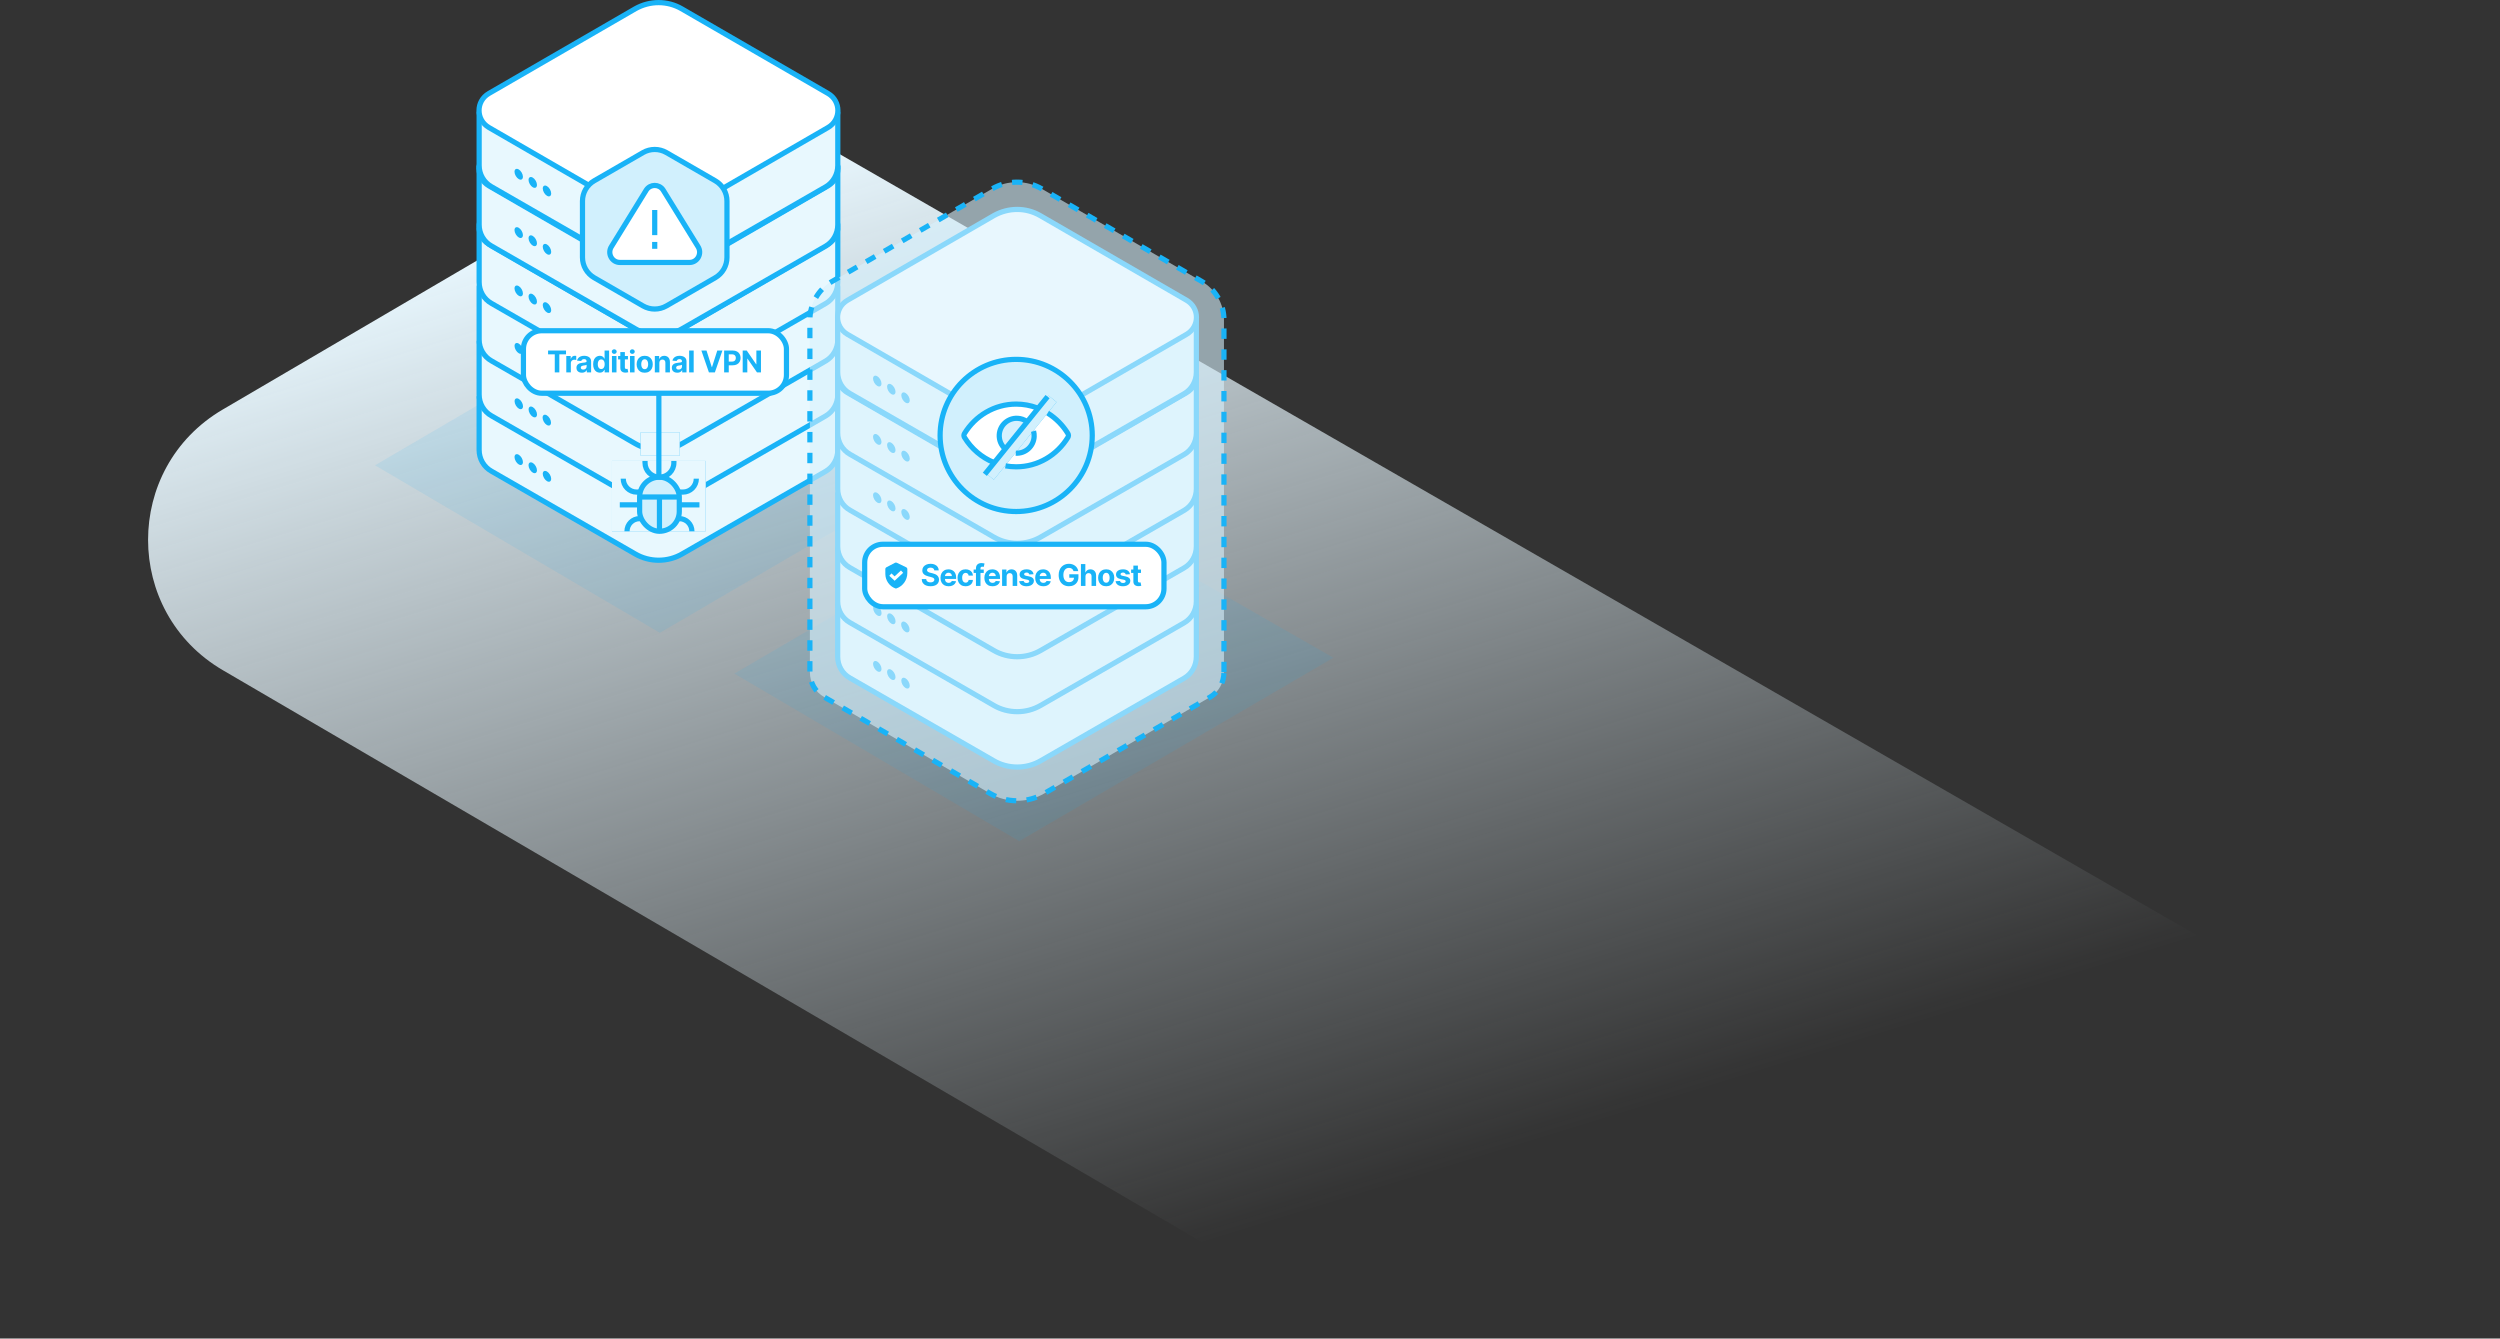
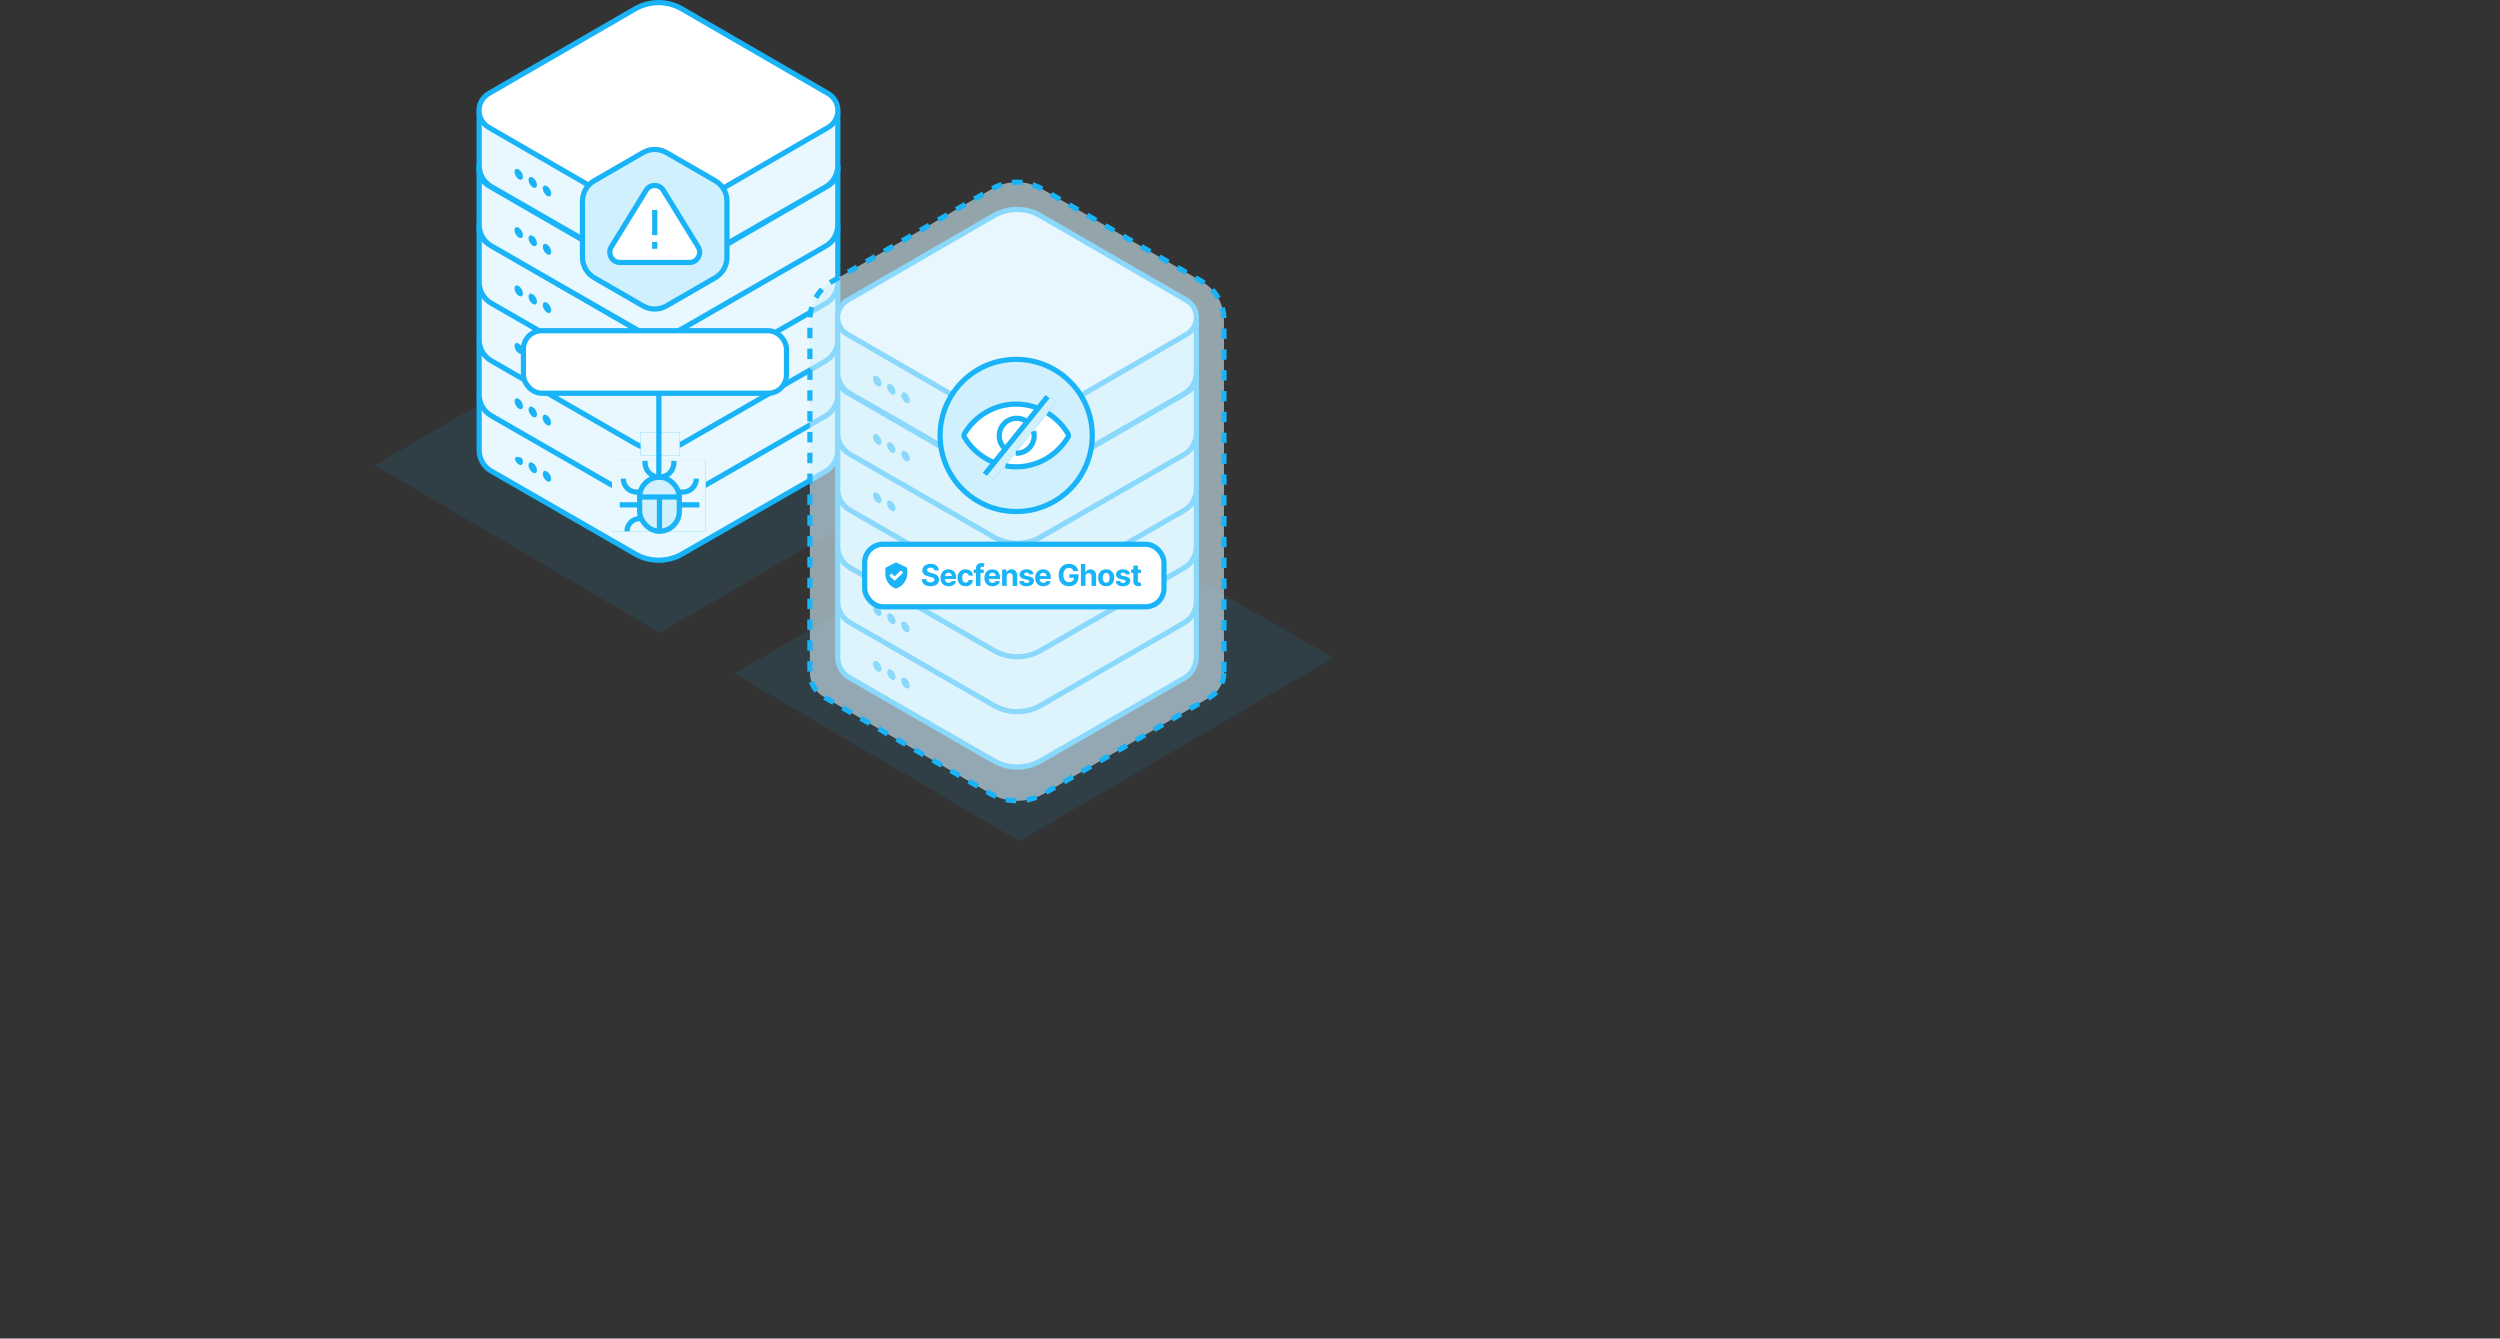
<svg xmlns="http://www.w3.org/2000/svg" width="960" height="514" viewBox="0 0 960 514" fill="none">
  <rect x="0" y="0" width="960" height="514" fill="#333333" stroke="none" />
-   <path d="M85.54 157.253C47.272 179.675 47.309 235.007 85.607 257.378L524.938 514L960 514V426.147L287.365 39L85.54 157.253Z" fill="url(#paint0_linear_4443_7976)" />
  <path opacity="0.1" d="M144 178.672L253.372 243L374 172.574L263.123 109L144 178.672Z" fill="#19B3F7" />
  <path opacity="0.1" d="M282 258.672L391.372 323L512 252.574L401.123 189L282 258.672Z" fill="#19B3F7" />
  <path d="M321.708 172.766V152.484H183.988V172.766C183.988 176.201 185.787 179.309 188.732 180.944L243.852 212.675C249.413 215.947 256.447 215.947 262.008 212.675L317.128 180.944C319.909 179.309 321.708 176.201 321.708 172.766Z" fill="#19B3F7" />
  <path d="M321.708 172.766V152.484H183.988V172.766C183.988 176.201 185.787 179.309 188.732 180.944L243.852 212.675C249.413 215.947 256.447 215.947 262.008 212.675L317.128 180.944C319.909 179.309 321.708 176.201 321.708 172.766Z" fill="white" fill-opacity="0.9" />
  <path d="M321.708 172.766V152.484H183.988V172.766C183.988 176.201 185.787 179.309 188.732 180.944L243.852 212.675C249.413 215.947 256.447 215.947 262.008 212.675L317.128 180.944C319.909 179.309 321.708 176.201 321.708 172.766Z" stroke="#19B3F7" stroke-width="2" stroke-miterlimit="10" stroke-linejoin="round" />
  <path d="M321.708 151.502V131.22H183.988V151.502C183.988 154.936 185.787 158.044 188.732 159.68L243.852 191.411C249.413 194.682 256.447 194.682 262.008 191.411L317.128 159.68C319.909 158.044 321.708 154.936 321.708 151.502Z" fill="#19B3F7" />
  <path d="M321.708 151.502V131.22H183.988V151.502C183.988 154.936 185.787 158.044 188.732 159.68L243.852 191.411C249.413 194.682 256.447 194.682 262.008 191.411L317.128 159.68C319.909 158.044 321.708 154.936 321.708 151.502Z" fill="white" fill-opacity="0.9" />
  <path d="M321.708 151.502V131.22H183.988V151.502C183.988 154.936 185.787 158.044 188.732 159.68L243.852 191.411C249.413 194.682 256.447 194.682 262.008 191.411L317.128 159.68C319.909 158.044 321.708 154.936 321.708 151.502Z" stroke="#19B3F7" stroke-width="2" stroke-miterlimit="10" stroke-linejoin="round" />
  <path d="M321.712 130.402V110.121H183.992V130.402C183.992 133.837 185.791 136.945 188.735 138.581L243.856 170.312C249.417 173.583 256.45 173.583 262.012 170.312L317.132 138.581C319.913 136.945 321.712 133.837 321.712 130.402Z" fill="#19B3F7" />
  <path d="M321.712 130.402V110.121H183.992V130.402C183.992 133.837 185.791 136.945 188.735 138.581L243.856 170.312C249.417 173.583 256.45 173.583 262.012 170.312L317.132 138.581C319.913 136.945 321.712 133.837 321.712 130.402Z" fill="white" fill-opacity="0.9" />
  <path d="M321.712 130.402V110.121H183.992V130.402C183.992 133.837 185.791 136.945 188.735 138.581L243.856 170.312C249.417 173.583 256.45 173.583 262.012 170.312L317.132 138.581C319.913 136.945 321.712 133.837 321.712 130.402Z" stroke="#19B3F7" stroke-width="2" stroke-miterlimit="10" stroke-linejoin="round" />
  <path d="M211.121 142.048C211.745 141.683 211.733 140.502 211.095 139.41C210.456 138.319 209.433 137.729 208.809 138.094C208.185 138.459 208.197 139.639 208.835 140.731C209.474 141.823 210.497 142.412 211.121 142.048Z" fill="#19B3F7" />
  <path d="M205.746 138.908C206.37 138.543 206.358 137.362 205.72 136.27C205.081 135.179 204.058 134.589 203.434 134.954C202.81 135.319 202.822 136.499 203.46 137.591C204.099 138.683 205.122 139.272 205.746 138.908Z" fill="#19B3F7" />
  <path d="M200.355 135.767C200.979 135.403 200.967 134.222 200.329 133.13C199.691 132.038 198.668 131.449 198.044 131.814C197.42 132.178 197.431 133.359 198.07 134.451C198.708 135.543 199.731 136.132 200.355 135.767Z" fill="#19B3F7" />
  <path d="M321.712 108.321V88.039H183.992V108.321C183.992 111.756 185.791 114.863 188.735 116.499L243.856 148.23C249.417 151.501 256.45 151.501 262.012 148.23L317.132 116.499C319.913 114.863 321.712 111.756 321.712 108.321Z" fill="#19B3F7" />
  <path d="M321.712 108.321V88.039H183.992V108.321C183.992 111.756 185.791 114.863 188.735 116.499L243.856 148.23C249.417 151.501 256.45 151.501 262.012 148.23L317.132 116.499C319.913 114.863 321.712 111.756 321.712 108.321Z" fill="white" fill-opacity="0.9" />
  <path d="M321.712 108.321V88.039H183.992V108.321C183.992 111.756 185.791 114.863 188.735 116.499L243.856 148.23C249.417 151.501 256.45 151.501 262.012 148.23L317.132 116.499C319.913 114.863 321.712 111.756 321.712 108.321Z" stroke="#19B3F7" stroke-width="2" stroke-miterlimit="10" stroke-linejoin="round" />
  <path d="M211.195 120.11C211.819 119.745 211.807 118.564 211.169 117.472C210.531 116.381 209.507 115.791 208.884 116.156C208.26 116.521 208.271 117.701 208.91 118.793C209.548 119.885 210.571 120.474 211.195 120.11Z" fill="#19B3F7" />
  <path d="M205.734 116.829C206.358 116.464 206.346 115.284 205.708 114.192C205.07 113.1 204.046 112.511 203.423 112.875C202.799 113.24 202.81 114.421 203.449 115.512C204.087 116.604 205.11 117.194 205.734 116.829Z" fill="#19B3F7" />
  <path d="M200.343 113.688C200.967 113.324 200.956 112.143 200.317 111.051C199.679 109.959 198.656 109.37 198.032 109.735C197.408 110.099 197.42 111.28 198.058 112.372C198.696 113.464 199.719 114.053 200.343 113.688Z" fill="#19B3F7" />
  <path d="M211.129 163.31C211.752 162.945 211.741 161.764 211.103 160.673C210.464 159.581 209.441 158.991 208.817 159.356C208.193 159.721 208.205 160.902 208.843 161.993C209.481 163.085 210.505 163.675 211.129 163.31Z" fill="#19B3F7" />
  <path d="M205.75 160.167C206.373 159.803 206.362 158.622 205.724 157.53C205.085 156.438 204.062 155.849 203.438 156.214C202.814 156.578 202.826 157.759 203.464 158.851C204.103 159.943 205.126 160.532 205.75 160.167Z" fill="#19B3F7" />
  <path d="M200.375 157.025C200.998 156.66 200.987 155.479 200.349 154.388C199.71 153.296 198.687 152.706 198.063 153.071C197.439 153.436 197.451 154.617 198.089 155.708C198.728 156.8 199.751 157.389 200.375 157.025Z" fill="#19B3F7" />
  <path d="M211.191 184.883C211.815 184.518 211.803 183.338 211.165 182.246C210.527 181.154 209.503 180.565 208.88 180.929C208.256 181.294 208.267 182.475 208.906 183.567C209.544 184.658 210.567 185.248 211.191 184.883Z" fill="#19B3F7" />
  <path d="M205.73 181.599C206.354 181.235 206.342 180.054 205.704 178.962C205.066 177.87 204.043 177.281 203.419 177.646C202.795 178.01 202.806 179.191 203.445 180.283C204.083 181.375 205.106 181.964 205.73 181.599Z" fill="#19B3F7" />
-   <path d="M200.351 178.457C200.975 178.092 200.963 176.911 200.325 175.82C199.687 174.728 198.664 174.138 198.04 174.503C197.416 174.868 197.428 176.049 198.066 177.14C198.704 178.232 199.727 178.822 200.351 178.457Z" fill="#19B3F7" />
+   <path d="M200.351 178.457C200.975 178.092 200.963 176.911 200.325 175.82C197.416 174.868 197.428 176.049 198.066 177.14C198.704 178.232 199.727 178.822 200.351 178.457Z" fill="#19B3F7" />
  <path d="M317.948 80.679L261.682 48.13C256.285 45.022 249.579 45.022 244.018 48.13L187.752 80.679C182.682 83.623 182.682 90.82 187.752 93.764L244.018 126.313C249.415 129.421 256.121 129.421 261.682 126.313L317.948 93.764C323.018 90.82 323.018 83.623 317.948 80.679Z" fill="white" stroke="#19B3F7" stroke-width="2" stroke-miterlimit="10" stroke-linejoin="round" />
  <path d="M321.712 86.282V64H183.992V86.282C183.992 89.717 185.791 92.824 188.735 94.46L243.856 126.191C249.417 129.462 256.45 129.462 262.012 126.191L317.132 94.46C319.913 92.824 321.712 89.717 321.712 86.282Z" fill="#19B3F7" />
  <path d="M321.712 86.282V64H183.992V86.282C183.992 89.717 185.791 92.824 188.735 94.46L243.856 126.191C249.417 129.462 256.45 129.462 262.012 126.191L317.132 94.46C319.913 92.824 321.712 89.717 321.712 86.282Z" fill="white" fill-opacity="0.9" />
  <path d="M321.712 86.282V64H183.992V86.282C183.992 89.717 185.791 92.824 188.735 94.46L243.856 126.191C249.417 129.462 256.45 129.462 262.012 126.191L317.132 94.46C319.913 92.824 321.712 89.717 321.712 86.282Z" stroke="#19B3F7" stroke-width="2" stroke-miterlimit="10" stroke-linejoin="round" />
  <path d="M211.195 97.71C211.819 97.346 211.807 96.165 211.169 95.073C210.531 93.981 209.507 93.392 208.884 93.757C208.26 94.121 208.271 95.302 208.91 96.394C209.548 97.486 210.571 98.075 211.195 97.71Z" fill="#19B3F7" />
  <path d="M205.734 94.429C206.358 94.064 206.346 92.884 205.708 91.792C205.07 90.7 204.046 90.111 203.423 90.475C202.799 90.84 202.81 92.021 203.449 93.113C204.087 94.204 205.11 94.794 205.734 94.429Z" fill="#19B3F7" />
  <path d="M200.343 91.289C200.967 90.924 200.956 89.743 200.317 88.652C199.679 87.56 198.656 86.971 198.032 87.335C197.408 87.7 197.42 88.881 198.058 89.972C198.696 91.064 199.719 91.654 200.343 91.289Z" fill="#19B3F7" />
  <path d="M317.948 58.28L261.682 25.731C256.285 22.623 249.579 22.623 244.018 25.731L187.752 58.28C182.682 61.224 182.682 68.421 187.752 71.365L244.018 103.914C249.415 107.021 256.121 107.021 261.682 103.914L317.948 71.365C323.018 68.421 323.018 61.224 317.948 58.28Z" fill="white" stroke="#19B3F7" stroke-width="2" stroke-miterlimit="10" stroke-linejoin="round" />
  <path d="M321.712 63.522V43.24H183.992V63.522C183.992 66.956 185.791 70.064 188.735 71.7L243.856 103.431C249.417 106.702 256.45 106.702 262.012 103.431L317.132 71.7C319.913 70.064 321.712 66.956 321.712 63.522Z" fill="#19B3F7" />
  <path d="M321.712 63.522V43.24H183.992V63.522C183.992 66.956 185.791 70.064 188.735 71.7L243.856 103.431C249.417 106.702 256.45 106.702 262.012 103.431L317.132 71.7C319.913 70.064 321.712 66.956 321.712 63.522Z" fill="white" fill-opacity="0.9" />
  <path d="M321.712 63.522V43.24H183.992V63.522C183.992 66.956 185.791 70.064 188.735 71.7L243.856 103.431C249.417 106.702 256.45 106.702 262.012 103.431L317.132 71.7C319.913 70.064 321.712 66.956 321.712 63.522Z" stroke="#19B3F7" stroke-width="2" stroke-miterlimit="10" stroke-linejoin="round" />
  <path d="M211.195 75.31C211.819 74.946 211.807 73.765 211.169 72.673C210.531 71.581 209.507 70.992 208.884 71.357C208.26 71.721 208.271 72.902 208.91 73.994C209.548 75.086 210.571 75.675 211.195 75.31Z" fill="#19B3F7" />
  <path d="M205.734 72.03C206.358 71.665 206.346 70.484 205.708 69.392C205.07 68.301 204.046 67.711 203.423 68.076C202.799 68.441 202.81 69.621 203.449 70.713C204.087 71.805 205.11 72.394 205.734 72.03Z" fill="#19B3F7" />
  <path d="M200.343 68.889C200.967 68.524 200.956 67.344 200.317 66.252C199.679 65.16 198.656 64.571 198.032 64.935C197.408 65.3 197.42 66.481 198.058 67.573C198.696 68.664 199.719 69.254 200.343 68.889Z" fill="#19B3F7" />
  <path d="M317.948 35.88L261.682 3.331C256.285 0.223 249.579 0.223 244.018 3.331L187.752 35.88C182.682 38.824 182.682 46.021 187.752 48.965L244.018 81.514C249.415 84.621 256.121 84.621 261.682 81.514L317.948 48.965C323.018 46.021 323.018 38.824 317.948 35.88Z" fill="white" stroke="#19B3F7" stroke-width="2" stroke-miterlimit="10" stroke-linejoin="round" />
  <rect width="36" height="27" transform="translate(235 177)" fill="#19B3F7" />
  <rect width="36" height="27" transform="translate(235 177)" fill="white" fill-opacity="0.9" />
  <rect x="245.617" y="183.231" width="15.231" height="20.769" rx="7.615" fill="#19B3F7" />
  <rect x="245.617" y="183.231" width="15.231" height="20.769" rx="7.615" fill="white" fill-opacity="0.8" />
  <rect x="245.617" y="183.231" width="15.231" height="20.769" rx="7.615" stroke="#19B3F7" stroke-width="2" />
  <path d="M245.617 190.846H260.848" stroke="#19B3F7" stroke-width="2" />
  <path d="M238 193.862L245.785 193.862" stroke="#19B3F7" stroke-width="2" />
  <path d="M260.805 193.862L268.59 193.862" stroke="#19B3F7" stroke-width="2" />
  <path d="M246.333 188.96L244.481 188.96C241.637 188.96 239.332 186.655 239.332 183.811V183.811" stroke="#19B3F7" stroke-width="2" />
  <path d="M246.308 199.154L245.616 199.154C242.939 199.154 240.77 201.324 240.77 204V204" stroke="#19B3F7" stroke-width="2" />
  <path d="M260.386 188.96L262.238 188.96C265.082 188.96 267.387 186.655 267.387 183.811V183.811" stroke="#19B3F7" stroke-width="2" />
-   <path d="M260.153 199.154L260.845 199.154C263.522 199.154 265.691 201.324 265.691 204V204" stroke="#19B3F7" stroke-width="2" />
  <path d="M246 166H261V175H246V166Z" fill="#19B3F7" />
  <path d="M246 166H261V175H246V166Z" fill="white" fill-opacity="0.9" />
  <path d="M253.23 190.846L253.23 204" stroke="#19B3F7" stroke-width="2" />
  <path d="M253 151L253 183" stroke="#19B3F7" stroke-width="2" />
  <path d="M247.691 177V177.692C247.691 180.751 250.171 183.231 253.23 183.231V183.231C256.289 183.231 258.768 180.751 258.768 177.692V177" stroke="#19B3F7" stroke-width="2" />
  <path d="M246.912 58.598C249.697 56.99 253.127 56.99 255.912 58.598L274.652 69.418C277.437 71.025 279.152 73.996 279.152 77.212V98.851C279.152 102.066 277.437 105.038 274.652 106.645L255.912 117.465C253.127 119.073 249.697 119.073 246.912 117.465L228.172 106.645C225.387 105.038 223.672 102.066 223.672 98.851V77.212C223.672 73.996 225.387 71.025 228.172 69.418L246.912 58.598Z" fill="#19B3F7" />
  <path d="M246.912 58.598C249.697 56.99 253.127 56.99 255.912 58.598L274.652 69.418C277.437 71.025 279.152 73.996 279.152 77.212V98.851C279.152 102.066 277.437 105.038 274.652 106.645L255.912 117.465C253.127 119.073 249.697 119.073 246.912 117.465L228.172 106.645C225.387 105.038 223.672 102.066 223.672 98.851V77.212C223.672 73.996 225.387 71.025 228.172 69.418L246.912 58.598Z" fill="white" fill-opacity="0.8" />
  <path d="M246.912 58.598C249.697 56.99 253.127 56.99 255.912 58.598L274.652 69.418C277.437 71.025 279.152 73.996 279.152 77.212V98.851C279.152 102.066 277.437 105.038 274.652 106.645L255.912 117.465C253.127 119.073 249.697 119.073 246.912 117.465L228.172 106.645C225.387 105.038 223.672 102.066 223.672 98.851V77.212C223.672 73.996 225.387 71.025 228.172 69.418L246.912 58.598Z" stroke="#19B3F7" stroke-width="2" />
  <path d="M248.191 72.937C249.734 70.631 253.085 70.631 254.628 72.937L267.99 94.63C269.741 97.247 267.891 100.784 264.772 100.784H238.047C234.928 100.784 233.078 97.248 234.829 94.63L248.191 72.937Z" fill="white" stroke="#19B3F7" stroke-width="2" stroke-miterlimit="10" stroke-linejoin="round" />
  <path d="M251.41 80.65L251.41 90.279" stroke="#19B3F7" stroke-width="2" stroke-miterlimit="10" stroke-linejoin="round" />
  <path d="M251.41 92.905L251.41 95.531" stroke="#19B3F7" stroke-width="2" stroke-miterlimit="10" stroke-linejoin="round" />
  <path d="M459.392 252.188V231.906H321.672V252.188C321.672 255.622 323.471 258.73 326.415 260.366L381.536 292.097C387.097 295.368 394.13 295.368 399.691 292.097L454.812 260.366C457.592 258.73 459.392 255.622 459.392 252.188Z" fill="#19B3F7" />
  <path d="M459.392 252.188V231.906H321.672V252.188C321.672 255.622 323.471 258.73 326.415 260.366L381.536 292.097C387.097 295.368 394.13 295.368 399.691 292.097L454.812 260.366C457.592 258.73 459.392 255.622 459.392 252.188Z" fill="white" fill-opacity="0.9" />
  <path d="M459.392 252.188V231.906H321.672V252.188C321.672 255.622 323.471 258.73 326.415 260.366L381.536 292.097C387.097 295.368 394.13 295.368 399.691 292.097L454.812 260.366C457.592 258.73 459.392 255.622 459.392 252.188Z" stroke="#19B3F7" stroke-width="2" stroke-miterlimit="10" stroke-linejoin="round" />
  <path d="M459.392 230.923V210.641H321.672V230.923C321.672 234.358 323.471 237.465 326.415 239.101L381.536 270.832C387.097 274.103 394.13 274.103 399.691 270.832L454.812 239.101C457.592 237.465 459.392 234.358 459.392 230.923Z" fill="#19B3F7" />
  <path d="M459.392 230.923V210.641H321.672V230.923C321.672 234.358 323.471 237.465 326.415 239.101L381.536 270.832C387.097 274.103 394.13 274.103 399.691 270.832L454.812 239.101C457.592 237.465 459.392 234.358 459.392 230.923Z" fill="white" fill-opacity="0.9" />
  <path d="M459.392 230.923V210.641H321.672V230.923C321.672 234.358 323.471 237.465 326.415 239.101L381.536 270.832C387.097 274.103 394.13 274.103 399.691 270.832L454.812 239.101C457.592 237.465 459.392 234.358 459.392 230.923Z" stroke="#19B3F7" stroke-width="2" stroke-miterlimit="10" stroke-linejoin="round" />
  <path d="M459.396 209.824V189.542H321.676V209.824C321.676 213.259 323.475 216.366 326.419 218.002L381.54 249.733C387.101 253.004 394.134 253.004 399.695 249.733L454.816 218.002C457.596 216.366 459.396 213.259 459.396 209.824Z" fill="#19B3F7" />
  <path d="M459.396 209.824V189.542H321.676V209.824C321.676 213.259 323.475 216.366 326.419 218.002L381.54 249.733C387.101 253.004 394.134 253.004 399.695 249.733L454.816 218.002C457.596 216.366 459.396 213.259 459.396 209.824Z" fill="white" fill-opacity="0.9" />
  <path d="M459.396 209.824V189.542H321.676V209.824C321.676 213.259 323.475 216.366 326.419 218.002L381.54 249.733C387.101 253.004 394.134 253.004 399.695 249.733L454.816 218.002C457.596 216.366 459.396 213.259 459.396 209.824Z" stroke="#19B3F7" stroke-width="2" stroke-miterlimit="10" stroke-linejoin="round" />
  <path d="M348.804 221.469C349.428 221.104 349.417 219.924 348.778 218.832C348.14 217.74 347.117 217.151 346.493 217.515C345.869 217.88 345.881 219.061 346.519 220.153C347.157 221.244 348.18 221.834 348.804 221.469Z" fill="#19B3F7" />
  <path d="M343.429 218.329C344.053 217.964 344.041 216.784 343.403 215.692C342.765 214.6 341.742 214.011 341.118 214.375C340.494 214.74 340.506 215.921 341.144 217.012C341.782 218.104 342.805 218.694 343.429 218.329Z" fill="#19B3F7" />
  <path d="M338.039 215.189C338.663 214.824 338.651 213.643 338.013 212.552C337.374 211.46 336.351 210.87 335.727 211.235C335.103 211.6 335.115 212.781 335.753 213.872C336.392 214.964 337.415 215.554 338.039 215.189Z" fill="#19B3F7" />
  <path d="M459.396 187.743V167.461H321.676V187.743C321.676 191.178 323.475 194.285 326.419 195.921L381.54 227.652C387.101 230.923 394.134 230.923 399.695 227.652L454.816 195.921C457.596 194.285 459.396 191.178 459.396 187.743Z" fill="#19B3F7" />
  <path d="M459.396 187.743V167.461H321.676V187.743C321.676 191.178 323.475 194.285 326.419 195.921L381.54 227.652C387.101 230.923 394.134 230.923 399.695 227.652L454.816 195.921C457.596 194.285 459.396 191.178 459.396 187.743Z" fill="white" fill-opacity="0.9" />
  <path d="M459.396 187.743V167.461H321.676V187.743C321.676 191.178 323.475 194.285 326.419 195.921L381.54 227.652C387.101 230.923 394.134 230.923 399.695 227.652L454.816 195.921C457.596 194.285 459.396 191.178 459.396 187.743Z" stroke="#19B3F7" stroke-width="2" stroke-miterlimit="10" stroke-linejoin="round" />
-   <path d="M348.879 199.532C349.502 199.167 349.491 197.986 348.853 196.894C348.214 195.803 347.191 195.213 346.567 195.578C345.943 195.943 345.955 197.123 346.593 198.215C347.231 199.307 348.255 199.896 348.879 199.532Z" fill="#19B3F7" />
  <path d="M343.418 196.25C344.041 195.886 344.03 194.705 343.391 193.613C342.753 192.521 341.73 191.932 341.106 192.297C340.482 192.661 340.494 193.842 341.132 194.934C341.771 196.026 342.794 196.615 343.418 196.25Z" fill="#19B3F7" />
  <path d="M338.027 193.11C338.651 192.745 338.639 191.564 338.001 190.472C337.363 189.381 336.339 188.791 335.716 189.156C335.092 189.521 335.103 190.701 335.742 191.793C336.38 192.885 337.403 193.474 338.027 193.11Z" fill="#19B3F7" />
  <path d="M348.812 242.731C349.436 242.367 349.424 241.186 348.786 240.094C348.148 239.002 347.125 238.413 346.501 238.778C345.877 239.142 345.889 240.323 346.527 241.415C347.165 242.507 348.188 243.096 348.812 242.731Z" fill="#19B3F7" />
  <path d="M343.433 239.589C344.057 239.224 344.045 238.043 343.407 236.951C342.769 235.86 341.746 235.27 341.122 235.635C340.498 236 340.51 237.18 341.148 238.272C341.786 239.364 342.809 239.953 343.433 239.589Z" fill="#19B3F7" />
  <path d="M338.058 236.446C338.682 236.081 338.67 234.901 338.032 233.809C337.394 232.717 336.371 232.128 335.747 232.492C335.123 232.857 335.135 234.038 335.773 235.13C336.411 236.221 337.434 236.811 338.058 236.446Z" fill="#19B3F7" />
  <path d="M348.875 264.305C349.498 263.94 349.487 262.759 348.849 261.667C348.21 260.575 347.187 259.986 346.563 260.351C345.939 260.716 345.951 261.896 346.589 262.988C347.228 264.08 348.251 264.669 348.875 264.305Z" fill="#19B3F7" />
  <path d="M343.414 261.021C344.038 260.656 344.026 259.475 343.388 258.384C342.749 257.292 341.726 256.702 341.102 257.067C340.478 257.432 340.49 258.613 341.128 259.704C341.767 260.796 342.79 261.386 343.414 261.021Z" fill="#19B3F7" />
  <path d="M338.035 257.878C338.659 257.514 338.647 256.333 338.009 255.241C337.37 254.149 336.347 253.56 335.723 253.925C335.099 254.289 335.111 255.47 335.749 256.562C336.388 257.654 337.411 258.243 338.035 257.878Z" fill="#19B3F7" />
  <path d="M455.632 160.1L399.366 127.551C393.968 124.444 387.262 124.444 381.701 127.551L325.436 160.1C320.365 163.045 320.365 170.241 325.436 173.185L381.701 205.734C387.099 208.842 393.805 208.842 399.366 205.734L455.632 173.185C460.702 170.241 460.702 163.045 455.632 160.1Z" fill="white" stroke="#19B3F7" stroke-width="2" stroke-miterlimit="10" stroke-linejoin="round" />
  <path d="M459.396 166.282V144H321.676V166.282C321.676 169.717 323.475 172.824 326.419 174.46L381.54 206.191C387.101 209.462 394.134 209.462 399.695 206.191L454.816 174.46C457.596 172.824 459.396 169.717 459.396 166.282Z" fill="#19B3F7" />
  <path d="M459.396 166.282V144H321.676V166.282C321.676 169.717 323.475 172.824 326.419 174.46L381.54 206.191C387.101 209.462 394.134 209.462 399.695 206.191L454.816 174.46C457.596 172.824 459.396 169.717 459.396 166.282Z" fill="white" fill-opacity="0.9" />
  <path d="M459.396 166.282V144H321.676V166.282C321.676 169.717 323.475 172.824 326.419 174.46L381.54 206.191C387.101 209.462 394.134 209.462 399.695 206.191L454.816 174.46C457.596 172.824 459.396 169.717 459.396 166.282Z" stroke="#19B3F7" stroke-width="2" stroke-miterlimit="10" stroke-linejoin="round" />
  <path d="M348.879 177.132C349.502 176.767 349.491 175.586 348.853 174.494C348.214 173.403 347.191 172.813 346.567 173.178C345.943 173.543 345.955 174.723 346.593 175.815C347.231 176.907 348.255 177.496 348.879 177.132Z" fill="#19B3F7" />
  <path d="M343.418 173.85C344.041 173.486 344.03 172.305 343.391 171.213C342.753 170.121 341.73 169.532 341.106 169.897C340.482 170.261 340.494 171.442 341.132 172.534C341.771 173.626 342.794 174.215 343.418 173.85Z" fill="#19B3F7" />
  <path d="M338.027 170.71C338.651 170.346 338.639 169.165 338.001 168.073C337.363 166.981 336.339 166.392 335.716 166.757C335.092 167.121 335.103 168.302 335.742 169.394C336.38 170.486 337.403 171.075 338.027 170.71Z" fill="#19B3F7" />
  <path d="M455.632 137.701L399.366 105.152C393.968 102.044 387.262 102.044 381.701 105.152L325.436 137.701C320.365 140.645 320.365 147.842 325.436 150.786L381.701 183.335C387.099 186.443 393.805 186.443 399.366 183.335L455.632 150.786C460.702 147.842 460.702 140.645 455.632 137.701Z" fill="white" stroke="#19B3F7" stroke-width="2" stroke-miterlimit="10" stroke-linejoin="round" />
  <path d="M459.396 142.943V122.661H321.676V142.943C321.676 146.378 323.475 149.485 326.419 151.121L381.54 182.852C387.101 186.123 394.134 186.123 399.695 182.852L454.816 151.121C457.596 149.485 459.396 146.378 459.396 142.943Z" fill="#19B3F7" />
  <path d="M459.396 142.943V122.661H321.676V142.943C321.676 146.378 323.475 149.485 326.419 151.121L381.54 182.852C387.101 186.123 394.134 186.123 399.695 182.852L454.816 151.121C457.596 149.485 459.396 146.378 459.396 142.943Z" fill="white" fill-opacity="0.9" />
  <path d="M459.396 142.943V122.661H321.676V142.943C321.676 146.378 323.475 149.485 326.419 151.121L381.54 182.852C387.101 186.123 394.134 186.123 399.695 182.852L454.816 151.121C457.596 149.485 459.396 146.378 459.396 142.943Z" stroke="#19B3F7" stroke-width="2" stroke-miterlimit="10" stroke-linejoin="round" />
  <path d="M348.879 154.732C349.502 154.367 349.491 153.186 348.853 152.094C348.214 151.003 347.191 150.413 346.567 150.778C345.943 151.143 345.955 152.324 346.593 153.415C347.231 154.507 348.255 155.097 348.879 154.732Z" fill="#19B3F7" />
  <path d="M343.418 151.451C344.041 151.086 344.03 149.906 343.391 148.814C342.753 147.722 341.73 147.133 341.106 147.497C340.482 147.862 340.494 149.043 341.132 150.135C341.771 151.226 342.794 151.816 343.418 151.451Z" fill="#19B3F7" />
  <path d="M338.027 148.31C338.651 147.946 338.639 146.765 338.001 145.673C337.363 144.581 336.339 143.992 335.716 144.357C335.092 144.721 335.103 145.902 335.742 146.994C336.38 148.086 337.403 148.675 338.027 148.31Z" fill="#19B3F7" />
  <path d="M455.632 115.301L399.366 82.752C393.968 79.644 387.262 79.644 381.701 82.752L325.436 115.301C320.365 118.245 320.365 125.442 325.436 128.386L381.701 160.935C387.099 164.043 393.805 164.043 399.366 160.935L455.632 128.386C460.702 125.442 460.702 118.245 455.632 115.301Z" fill="white" stroke="#19B3F7" stroke-width="2" stroke-miterlimit="10" stroke-linejoin="round" />
  <rect x="201" y="127" width="101" height="24" rx="7" fill="white" />
  <rect x="201" y="127" width="101" height="24" rx="7" stroke="#19B3F7" stroke-width="2" stroke-miterlimit="10" stroke-linejoin="round" />
-   <path d="M210.461 136.071V134.608H217.353V136.071H214.784V143H213.03V136.071H210.461ZM217.455 143V136.706H219.147V137.804H219.213C219.328 137.414 219.52 137.119 219.791 136.919C220.061 136.717 220.373 136.616 220.725 136.616C220.812 136.616 220.907 136.622 221.008 136.633C221.109 136.643 221.198 136.658 221.274 136.678V138.226C221.192 138.202 221.079 138.18 220.934 138.161C220.789 138.142 220.657 138.132 220.536 138.132C220.28 138.132 220.05 138.188 219.848 138.3C219.649 138.409 219.49 138.562 219.373 138.759C219.258 138.956 219.201 139.183 219.201 139.439V143H217.455ZM223.445 143.119C223.043 143.119 222.685 143.049 222.371 142.91C222.057 142.768 221.809 142.559 221.625 142.283C221.445 142.004 221.355 141.657 221.355 141.242C221.355 140.893 221.419 140.599 221.548 140.361C221.676 140.124 221.851 139.932 222.072 139.788C222.293 139.643 222.545 139.534 222.826 139.46C223.11 139.386 223.408 139.334 223.719 139.304C224.085 139.266 224.38 139.23 224.604 139.198C224.828 139.162 224.991 139.11 225.092 139.042C225.193 138.974 225.244 138.872 225.244 138.739V138.714C225.244 138.455 225.162 138.254 224.998 138.112C224.837 137.97 224.607 137.899 224.309 137.899C223.995 137.899 223.745 137.968 223.559 138.108C223.374 138.244 223.251 138.416 223.191 138.624L221.576 138.493C221.658 138.11 221.819 137.78 222.06 137.501C222.3 137.22 222.61 137.004 222.99 136.854C223.372 136.701 223.815 136.624 224.318 136.624C224.667 136.624 225.002 136.665 225.321 136.747C225.644 136.829 225.929 136.956 226.178 137.128C226.429 137.3 226.627 137.522 226.772 137.792C226.917 138.06 226.989 138.381 226.989 138.755V143H225.334V142.127H225.285C225.183 142.324 225.048 142.497 224.879 142.648C224.71 142.795 224.506 142.911 224.268 142.996C224.031 143.078 223.756 143.119 223.445 143.119ZM223.945 141.914C224.201 141.914 224.428 141.864 224.625 141.763C224.822 141.659 224.976 141.519 225.088 141.345C225.2 141.17 225.256 140.972 225.256 140.75V140.083C225.201 140.118 225.126 140.151 225.03 140.181C224.938 140.208 224.832 140.234 224.715 140.259C224.598 140.281 224.48 140.301 224.363 140.32C224.245 140.337 224.139 140.352 224.043 140.365C223.838 140.395 223.659 140.443 223.506 140.509C223.353 140.574 223.234 140.663 223.15 140.775C223.065 140.884 223.023 141.021 223.023 141.185C223.023 141.422 223.109 141.604 223.281 141.73C223.456 141.853 223.677 141.914 223.945 141.914ZM230.316 143.102C229.838 143.102 229.405 142.98 229.017 142.734C228.632 142.485 228.326 142.12 228.1 141.64C227.876 141.156 227.764 140.563 227.764 139.861C227.764 139.14 227.88 138.541 228.112 138.063C228.344 137.582 228.653 137.223 229.038 136.985C229.426 136.745 229.851 136.624 230.312 136.624C230.665 136.624 230.958 136.684 231.193 136.805C231.431 136.922 231.622 137.07 231.767 137.247C231.914 137.422 232.026 137.594 232.103 137.763H232.156V134.608H233.897V143H232.177V141.992H232.103C232.021 142.167 231.905 142.34 231.754 142.512C231.607 142.682 231.414 142.822 231.177 142.934C230.942 143.046 230.655 143.102 230.316 143.102ZM230.869 141.713C231.151 141.713 231.388 141.637 231.582 141.484C231.779 141.328 231.929 141.111 232.033 140.832C232.14 140.554 232.193 140.227 232.193 139.853C232.193 139.479 232.141 139.154 232.037 138.878C231.933 138.602 231.783 138.389 231.587 138.239C231.39 138.089 231.151 138.013 230.869 138.013C230.583 138.013 230.341 138.091 230.144 138.247C229.948 138.403 229.799 138.618 229.698 138.894C229.597 139.17 229.546 139.49 229.546 139.853C229.546 140.219 229.597 140.543 229.698 140.824C229.801 141.103 229.95 141.321 230.144 141.48C230.341 141.636 230.583 141.713 230.869 141.713ZM234.986 143V136.706H236.732V143H234.986ZM235.863 135.895C235.604 135.895 235.381 135.809 235.195 135.637C235.012 135.462 234.921 135.253 234.921 135.01C234.921 134.77 235.012 134.563 235.195 134.391C235.381 134.216 235.604 134.129 235.863 134.129C236.123 134.129 236.344 134.216 236.527 134.391C236.713 134.563 236.806 134.77 236.806 135.01C236.806 135.253 236.713 135.462 236.527 135.637C236.344 135.809 236.123 135.895 235.863 135.895ZM241.132 136.706V138.017H237.342V136.706H241.132ZM238.202 135.198H239.948V141.066C239.948 141.227 239.972 141.353 240.021 141.443C240.07 141.53 240.139 141.592 240.226 141.627C240.316 141.663 240.42 141.681 240.538 141.681C240.62 141.681 240.701 141.674 240.783 141.66C240.865 141.644 240.928 141.631 240.972 141.623L241.246 142.922C241.159 142.949 241.036 142.981 240.878 143.016C240.719 143.055 240.527 143.078 240.3 143.086C239.879 143.102 239.51 143.046 239.194 142.918C238.879 142.79 238.635 142.59 238.46 142.32C238.285 142.049 238.199 141.708 238.202 141.295V135.198ZM241.923 143V136.706H243.668V143H241.923ZM242.799 135.895C242.54 135.895 242.317 135.809 242.132 135.637C241.949 135.462 241.857 135.253 241.857 135.01C241.857 134.77 241.949 134.563 242.132 134.391C242.317 134.216 242.54 134.129 242.799 134.129C243.059 134.129 243.28 134.216 243.463 134.391C243.649 134.563 243.742 134.77 243.742 135.01C243.742 135.253 243.649 135.462 243.463 135.637C243.28 135.809 243.059 135.895 242.799 135.895ZM247.564 143.123C246.927 143.123 246.377 142.988 245.913 142.717C245.451 142.444 245.094 142.064 244.843 141.578C244.592 141.089 244.466 140.522 244.466 139.878C244.466 139.228 244.592 138.659 244.843 138.173C245.094 137.684 245.451 137.305 245.913 137.034C246.377 136.761 246.927 136.624 247.564 136.624C248.2 136.624 248.749 136.761 249.211 137.034C249.675 137.305 250.033 137.684 250.285 138.173C250.536 138.659 250.662 139.228 250.662 139.878C250.662 140.522 250.536 141.089 250.285 141.578C250.033 142.064 249.675 142.444 249.211 142.717C248.749 142.988 248.2 143.123 247.564 143.123ZM247.572 141.771C247.862 141.771 248.103 141.689 248.297 141.525C248.491 141.358 248.637 141.132 248.736 140.845C248.837 140.558 248.887 140.231 248.887 139.865C248.887 139.499 248.837 139.173 248.736 138.886C248.637 138.599 248.491 138.373 248.297 138.206C248.103 138.039 247.862 137.956 247.572 137.956C247.28 137.956 247.034 138.039 246.835 138.206C246.638 138.373 246.489 138.599 246.388 138.886C246.29 139.173 246.24 139.499 246.24 139.865C246.24 140.231 246.29 140.558 246.388 140.845C246.489 141.132 246.638 141.358 246.835 141.525C247.034 141.689 247.28 141.771 247.572 141.771ZM253.196 139.361V143H251.45V136.706H253.114V137.817H253.188C253.327 137.451 253.561 137.161 253.888 136.948C254.216 136.732 254.614 136.624 255.081 136.624C255.518 136.624 255.899 136.72 256.224 136.911C256.549 137.102 256.802 137.376 256.982 137.731C257.162 138.083 257.252 138.504 257.252 138.993V143H255.507V139.304C255.51 138.919 255.411 138.618 255.212 138.403C255.012 138.184 254.738 138.075 254.388 138.075C254.153 138.075 253.946 138.125 253.765 138.226C253.588 138.328 253.449 138.475 253.348 138.669C253.249 138.86 253.199 139.091 253.196 139.361ZM260.077 143.119C259.675 143.119 259.317 143.049 259.003 142.91C258.689 142.768 258.44 142.559 258.257 142.283C258.077 142.004 257.987 141.657 257.987 141.242C257.987 140.893 258.051 140.599 258.18 140.361C258.308 140.124 258.483 139.932 258.704 139.788C258.925 139.643 259.177 139.534 259.458 139.46C259.742 139.386 260.04 139.334 260.351 139.304C260.717 139.266 261.012 139.23 261.236 139.198C261.46 139.162 261.623 139.11 261.724 139.042C261.825 138.974 261.875 138.872 261.875 138.739V138.714C261.875 138.455 261.794 138.254 261.63 138.112C261.468 137.97 261.239 137.899 260.941 137.899C260.627 137.899 260.377 137.968 260.191 138.108C260.006 138.244 259.883 138.416 259.823 138.624L258.208 138.493C258.29 138.11 258.451 137.78 258.692 137.501C258.932 137.22 259.242 137.004 259.622 136.854C260.004 136.701 260.447 136.624 260.949 136.624C261.299 136.624 261.634 136.665 261.953 136.747C262.276 136.829 262.561 136.956 262.81 137.128C263.061 137.3 263.259 137.522 263.404 137.792C263.549 138.06 263.621 138.381 263.621 138.755V143H261.966V142.127H261.916C261.815 142.324 261.68 142.497 261.511 142.648C261.341 142.795 261.138 142.911 260.9 142.996C260.663 143.078 260.388 143.119 260.077 143.119ZM260.577 141.914C260.833 141.914 261.06 141.864 261.257 141.763C261.453 141.659 261.608 141.519 261.72 141.345C261.832 141.17 261.888 140.972 261.888 140.75V140.083C261.833 140.118 261.758 140.151 261.662 140.181C261.57 140.208 261.464 140.234 261.347 140.259C261.229 140.281 261.112 140.301 260.995 140.32C260.877 140.337 260.771 140.352 260.675 140.365C260.47 140.395 260.291 140.443 260.138 140.509C259.985 140.574 259.866 140.663 259.782 140.775C259.697 140.884 259.655 141.021 259.655 141.185C259.655 141.422 259.741 141.604 259.913 141.73C260.088 141.853 260.309 141.914 260.577 141.914ZM266.375 134.608V143H264.629V134.608H266.375ZM271.3 134.608L273.328 140.984H273.406L275.438 134.608H277.405L274.512 143H272.226L269.329 134.608H271.3ZM278.069 143V134.608H281.38C282.016 134.608 282.558 134.73 283.006 134.973C283.454 135.213 283.796 135.548 284.031 135.977C284.268 136.403 284.387 136.895 284.387 137.452C284.387 138.009 284.267 138.501 284.027 138.927C283.786 139.353 283.438 139.685 282.982 139.923C282.528 140.16 281.979 140.279 281.335 140.279H279.224V138.857H281.048C281.389 138.857 281.671 138.799 281.892 138.681C282.116 138.561 282.283 138.396 282.392 138.185C282.504 137.972 282.56 137.728 282.56 137.452C282.56 137.173 282.504 136.93 282.392 136.723C282.283 136.512 282.116 136.35 281.892 136.235C281.668 136.118 281.384 136.059 281.04 136.059H279.843V143H278.069ZM292.212 134.608V143H290.68L287.029 137.718H286.968V143H285.194V134.608H286.751L290.373 139.886H290.446V134.608H292.212Z" fill="#19B3F7" />
  <path d="M470 258.134V122.804C470 116.736 466.766 111.129 461.514 108.09L400.016 72.506C394.129 69.1 386.871 69.1 380.984 72.506L319.486 108.09C314.234 111.129 311 116.736 311 122.804V258.134C311 262.137 313.077 265.758 316.476 267.664L380.114 304.641C386.534 308.453 394.654 308.453 401.075 304.641L464.712 267.664C467.923 265.758 470 262.137 470 258.134Z" fill="#19B3F7" fill-opacity="0.2" />
  <path d="M470 258.134V122.804C470 116.736 466.766 111.129 461.514 108.09L400.016 72.506C394.129 69.1 386.871 69.1 380.984 72.506L319.486 108.09C314.234 111.129 311 116.736 311 122.804V258.134C311 262.137 313.077 265.758 316.476 267.664L380.114 304.641C386.534 308.453 394.654 308.453 401.075 304.641L464.712 267.664C467.923 265.758 470 262.137 470 258.134Z" fill="white" fill-opacity="0.49" />
  <path d="M470 258.134V122.804C470 116.736 466.766 111.129 461.514 108.09L400.016 72.506C394.129 69.1 386.871 69.1 380.984 72.506L319.486 108.09C314.234 111.129 311 116.736 311 122.804V258.134C311 262.137 313.077 265.758 316.476 267.664L380.114 304.641C386.534 308.453 394.654 308.453 401.075 304.641L464.712 267.664C467.923 265.758 470 262.137 470 258.134Z" stroke="#19B3F7" stroke-width="2" stroke-miterlimit="10" stroke-linejoin="round" stroke-dasharray="4 4" />
  <circle cx="390.213" cy="167.213" r="29.213" fill="#19B3F7" />
  <circle cx="390.213" cy="167.213" r="29.213" fill="white" fill-opacity="0.8" />
  <circle cx="390.213" cy="167.213" r="29.213" stroke="#19B3F7" stroke-width="2" />
  <path d="M390.213 155.17C381.841 155.17 374.493 159.69 370.342 166.493C370.073 166.933 370.073 167.493 370.342 167.934C372.999 172.287 376.965 175.706 381.671 177.604L386.107 178.888C387.44 179.13 388.812 179.257 390.213 179.257C398.585 179.257 405.933 174.736 410.084 167.934C410.353 167.493 410.353 166.933 410.084 166.493C408.125 163.283 405.455 160.582 402.302 158.624L398.196 156.606C395.704 155.677 393.016 155.17 390.213 155.17Z" fill="white" />
-   <circle cx="390.637" cy="167.213" r="6.774" fill="#19B3F7" />
  <circle cx="390.637" cy="167.213" r="6.774" fill="white" fill-opacity="0.82" />
  <path d="M380.07 182.956L404.157 153.134" stroke="#19B3F7" stroke-width="4" />
  <path d="M380.07 182.956L404.157 153.134" stroke="white" stroke-opacity="0.8" stroke-width="4" />
  <path d="M398.196 156.606C395.704 155.677 393.016 155.17 390.213 155.17C381.841 155.17 374.493 159.69 370.342 166.493C370.073 166.933 370.073 167.493 370.342 167.934C372.999 172.287 376.965 175.706 381.671 177.604M386.107 178.888C387.44 179.13 388.812 179.257 390.213 179.257C398.585 179.257 405.933 174.736 410.084 167.934C410.353 167.493 410.353 166.933 410.084 166.493C408.125 163.283 405.455 160.582 402.302 158.624" stroke="#19B3F7" stroke-width="2" />
  <path d="M390.049 174.022C393.747 174.224 396.909 171.39 397.111 167.692C397.152 166.958 397.072 166.244 396.889 165.57M394.341 161.889C393.335 161.161 392.114 160.703 390.782 160.63C387.084 160.428 383.922 163.262 383.72 166.96C383.607 169.025 384.441 170.923 385.844 172.232" stroke="#19B3F7" stroke-width="2" />
  <path d="M378.172 182.124L402.259 152.302" stroke="#19B3F7" stroke-width="2" />
  <rect x="332.039" y="209" width="114.923" height="24" rx="7" fill="white" />
  <rect x="332.039" y="209" width="114.923" height="24" rx="7" stroke="#19B3F7" stroke-width="2" stroke-miterlimit="10" stroke-linejoin="round" />
  <path fill-rule="evenodd" clip-rule="evenodd" d="M343.67 216.108C343.892 215.992 344.155 215.987 344.381 216.097L347.966 217.834C348.245 217.969 348.422 218.255 348.42 218.569L348.412 220.089C348.398 222.741 346.725 225.084 344.26 225.944C344.107 225.997 343.94 225.995 343.788 225.938C341.507 225.08 339.977 222.879 339.97 220.402L339.965 218.55C339.964 218.246 340.13 217.967 340.396 217.828L343.67 216.108ZM343.538 223.013L346.816 219.961L345.971 219.053L343.538 221.319L342.329 220.193L341.484 221.1L343.538 223.013Z" fill="#19B3F7" />
  <path d="M358.771 219.022C358.738 218.691 358.597 218.434 358.349 218.251C358.1 218.068 357.763 217.977 357.337 217.977C357.047 217.977 356.803 218.018 356.603 218.1C356.404 218.179 356.251 218.29 356.144 218.432C356.04 218.574 355.989 218.735 355.989 218.915C355.983 219.066 356.015 219.197 356.083 219.309C356.154 219.421 356.251 219.518 356.374 219.6C356.497 219.679 356.639 219.748 356.8 219.809C356.961 219.866 357.133 219.915 357.316 219.956L358.07 220.136C358.436 220.218 358.772 220.328 359.078 220.464C359.384 220.601 359.649 220.769 359.873 220.968C360.097 221.168 360.27 221.402 360.393 221.673C360.519 221.943 360.583 222.253 360.586 222.603C360.583 223.117 360.452 223.562 360.193 223.939C359.936 224.313 359.564 224.604 359.078 224.812C358.595 225.016 358.011 225.119 357.328 225.119C356.651 225.119 356.061 225.015 355.558 224.807C355.058 224.6 354.668 224.293 354.386 223.885C354.108 223.476 353.962 222.969 353.948 222.365H355.665C355.684 222.647 355.765 222.882 355.907 223.07C356.051 223.256 356.244 223.397 356.484 223.492C356.727 223.585 357.002 223.631 357.308 223.631C357.608 223.631 357.869 223.588 358.091 223.5C358.315 223.413 358.488 223.291 358.611 223.136C358.734 222.98 358.795 222.801 358.795 222.599C358.795 222.41 358.739 222.252 358.627 222.124C358.518 221.995 358.357 221.886 358.144 221.796C357.933 221.706 357.675 221.624 357.369 221.55L356.456 221.32C355.748 221.148 355.19 220.879 354.78 220.513C354.37 220.147 354.167 219.654 354.169 219.034C354.167 218.526 354.302 218.082 354.575 217.702C354.851 217.323 355.229 217.026 355.71 216.813C356.191 216.6 356.737 216.494 357.349 216.494C357.972 216.494 358.515 216.6 358.98 216.813C359.447 217.026 359.81 217.323 360.07 217.702C360.329 218.082 360.463 218.522 360.471 219.022H358.771ZM364.269 225.123C363.621 225.123 363.064 224.992 362.597 224.73C362.132 224.465 361.775 224.09 361.523 223.607C361.272 223.121 361.146 222.546 361.146 221.882C361.146 221.234 361.272 220.666 361.523 220.177C361.775 219.688 362.128 219.307 362.585 219.034C363.043 218.761 363.582 218.624 364.199 218.624C364.614 218.624 365.001 218.691 365.359 218.825C365.719 218.956 366.033 219.154 366.301 219.419C366.571 219.684 366.782 220.017 366.932 220.419C367.082 220.818 367.157 221.285 367.157 221.82V222.3H361.843V221.218H365.514C365.514 220.967 365.46 220.744 365.35 220.55C365.241 220.356 365.089 220.205 364.896 220.095C364.704 219.983 364.482 219.927 364.228 219.927C363.963 219.927 363.728 219.989 363.523 220.112C363.321 220.232 363.162 220.394 363.048 220.599C362.933 220.801 362.874 221.027 362.871 221.275V222.304C362.871 222.615 362.929 222.884 363.043 223.111C363.161 223.338 363.326 223.513 363.539 223.636C363.752 223.758 364.005 223.82 364.297 223.82C364.491 223.82 364.669 223.793 364.83 223.738C364.991 223.683 365.129 223.601 365.244 223.492C365.359 223.383 365.446 223.249 365.506 223.091L367.12 223.197C367.038 223.585 366.87 223.924 366.616 224.213C366.365 224.5 366.04 224.724 365.641 224.885C365.245 225.044 364.788 225.123 364.269 225.123ZM370.794 225.123C370.149 225.123 369.595 224.986 369.13 224.713C368.669 224.437 368.314 224.055 368.065 223.566C367.819 223.077 367.696 222.514 367.696 221.878C367.696 221.233 367.82 220.668 368.069 220.181C368.32 219.692 368.677 219.311 369.139 219.038C369.6 218.762 370.149 218.624 370.786 218.624C371.335 218.624 371.816 218.724 372.228 218.923C372.64 219.123 372.967 219.403 373.207 219.763C373.448 220.124 373.58 220.547 373.605 221.034H371.958C371.911 220.72 371.788 220.467 371.589 220.276C371.392 220.082 371.134 219.985 370.814 219.985C370.544 219.985 370.308 220.058 370.106 220.206C369.906 220.351 369.75 220.562 369.638 220.841C369.526 221.12 369.47 221.457 369.47 221.853C369.47 222.255 369.525 222.596 369.634 222.878C369.746 223.159 369.903 223.373 370.106 223.521C370.308 223.668 370.544 223.742 370.814 223.742C371.014 223.742 371.193 223.701 371.351 223.619C371.512 223.537 371.645 223.418 371.749 223.263C371.855 223.104 371.925 222.914 371.958 222.693H373.605C373.577 223.174 373.446 223.597 373.211 223.963C372.979 224.327 372.658 224.611 372.248 224.816C371.839 225.02 371.354 225.123 370.794 225.123ZM377.761 218.706V220.017H373.876V218.706H377.761ZM374.765 225V218.251C374.765 217.795 374.854 217.417 375.032 217.116C375.212 216.816 375.458 216.591 375.769 216.44C376.081 216.29 376.434 216.215 376.831 216.215C377.098 216.215 377.343 216.236 377.564 216.276C377.788 216.317 377.955 216.354 378.064 216.387L377.752 217.698C377.684 217.676 377.6 217.656 377.498 217.637C377.4 217.618 377.299 217.608 377.195 217.608C376.938 217.608 376.76 217.668 376.658 217.788C376.557 217.906 376.507 218.071 376.507 218.284V225H374.765ZM381.124 225.123C380.476 225.123 379.919 224.992 379.452 224.73C378.988 224.465 378.63 224.09 378.378 223.607C378.127 223.121 378.001 222.546 378.001 221.882C378.001 221.234 378.127 220.666 378.378 220.177C378.63 219.688 378.984 219.307 379.44 219.034C379.899 218.761 380.437 218.624 381.054 218.624C381.469 218.624 381.856 218.691 382.214 218.825C382.574 218.956 382.888 219.154 383.156 219.419C383.427 219.684 383.637 220.017 383.787 220.419C383.937 220.818 384.012 221.285 384.012 221.82V222.3H378.698V221.218H382.369C382.369 220.967 382.315 220.744 382.205 220.55C382.096 220.356 381.945 220.205 381.751 220.095C381.559 219.983 381.337 219.927 381.083 219.927C380.818 219.927 380.583 219.989 380.378 220.112C380.176 220.232 380.017 220.394 379.903 220.599C379.788 220.801 379.729 221.027 379.727 221.275V222.304C379.727 222.615 379.784 222.884 379.899 223.111C380.016 223.338 380.181 223.513 380.394 223.636C380.607 223.758 380.86 223.82 381.152 223.82C381.346 223.82 381.524 223.793 381.685 223.738C381.846 223.683 381.984 223.601 382.099 223.492C382.214 223.383 382.301 223.249 382.361 223.091L383.976 223.197C383.894 223.585 383.726 223.924 383.472 224.213C383.22 224.5 382.895 224.724 382.496 224.885C382.1 225.044 381.643 225.123 381.124 225.123ZM386.551 221.361V225H384.805V218.706H386.469V219.817H386.543C386.682 219.451 386.916 219.161 387.243 218.948C387.571 218.732 387.969 218.624 388.436 218.624C388.873 218.624 389.254 218.72 389.579 218.911C389.904 219.102 390.157 219.376 390.337 219.731C390.517 220.083 390.607 220.504 390.607 220.993V225H388.862V221.304C388.865 220.919 388.766 220.618 388.567 220.403C388.367 220.184 388.093 220.075 387.743 220.075C387.508 220.075 387.301 220.125 387.12 220.226C386.943 220.328 386.804 220.475 386.703 220.669C386.604 220.86 386.554 221.091 386.551 221.361ZM396.874 220.501L395.276 220.599C395.248 220.463 395.19 220.34 395.099 220.231C395.009 220.119 394.89 220.03 394.743 219.964C394.598 219.896 394.425 219.862 394.222 219.862C393.952 219.862 393.724 219.919 393.538 220.034C393.352 220.146 393.26 220.296 393.26 220.485C393.26 220.635 393.32 220.762 393.44 220.866C393.56 220.969 393.766 221.053 394.059 221.116L395.198 221.345C395.81 221.471 396.266 221.673 396.566 221.951C396.867 222.23 397.017 222.596 397.017 223.05C397.017 223.462 396.895 223.824 396.652 224.135C396.412 224.447 396.081 224.69 395.661 224.865C395.243 225.037 394.761 225.123 394.214 225.123C393.381 225.123 392.717 224.949 392.223 224.603C391.731 224.253 391.443 223.778 391.358 223.177L393.075 223.086C393.127 223.341 393.253 223.534 393.452 223.668C393.652 223.799 393.907 223.865 394.218 223.865C394.524 223.865 394.77 223.806 394.956 223.689C395.144 223.569 395.24 223.414 395.243 223.226C395.24 223.067 395.173 222.938 395.042 222.837C394.911 222.733 394.709 222.654 394.436 222.599L393.346 222.382C392.731 222.259 392.273 222.046 391.973 221.743C391.675 221.439 391.526 221.053 391.526 220.583C391.526 220.179 391.636 219.83 391.854 219.538C392.075 219.246 392.385 219.02 392.784 218.862C393.186 218.704 393.656 218.624 394.194 218.624C394.989 218.624 395.614 218.792 396.07 219.128C396.529 219.464 396.797 219.922 396.874 220.501ZM400.638 225.123C399.991 225.123 399.434 224.992 398.966 224.73C398.502 224.465 398.144 224.09 397.893 223.607C397.642 223.121 397.516 222.546 397.516 221.882C397.516 221.234 397.642 220.666 397.893 220.177C398.144 219.688 398.498 219.307 398.954 219.034C399.413 218.761 399.951 218.624 400.569 218.624C400.984 218.624 401.37 218.691 401.728 218.825C402.089 218.956 402.403 219.154 402.671 219.419C402.941 219.684 403.151 220.017 403.302 220.419C403.452 220.818 403.527 221.285 403.527 221.82V222.3H398.212V221.218H401.884C401.884 220.967 401.829 220.744 401.72 220.55C401.611 220.356 401.459 220.205 401.265 220.095C401.074 219.983 400.851 219.927 400.597 219.927C400.332 219.927 400.097 219.989 399.892 220.112C399.69 220.232 399.532 220.394 399.417 220.599C399.302 220.801 399.244 221.027 399.241 221.275V222.304C399.241 222.615 399.298 222.884 399.413 223.111C399.531 223.338 399.696 223.513 399.909 223.636C400.122 223.758 400.375 223.82 400.667 223.82C400.861 223.82 401.038 223.793 401.2 223.738C401.361 223.683 401.499 223.601 401.613 223.492C401.728 223.383 401.816 223.249 401.876 223.091L403.49 223.197C403.408 223.585 403.24 223.924 402.986 224.213C402.735 224.5 402.41 224.724 402.011 224.885C401.615 225.044 401.157 225.123 400.638 225.123ZM412.241 219.321C412.184 219.122 412.103 218.945 412 218.792C411.896 218.637 411.769 218.506 411.619 218.399C411.471 218.29 411.302 218.206 411.11 218.149C410.922 218.092 410.713 218.063 410.484 218.063C410.055 218.063 409.678 218.17 409.353 218.383C409.03 218.596 408.779 218.906 408.599 219.313C408.418 219.717 408.328 220.211 408.328 220.796C408.328 221.381 408.417 221.878 408.595 222.287C408.772 222.697 409.023 223.01 409.349 223.226C409.674 223.439 410.057 223.545 410.5 223.545C410.901 223.545 411.244 223.474 411.528 223.332C411.815 223.188 412.034 222.984 412.184 222.722C412.337 222.46 412.413 222.15 412.413 221.792L412.774 221.845H410.611V220.509H414.122V221.566C414.122 222.304 413.966 222.938 413.655 223.468C413.344 223.995 412.915 224.402 412.368 224.689C411.822 224.973 411.196 225.115 410.492 225.115C409.705 225.115 409.014 224.941 408.418 224.594C407.823 224.245 407.359 223.749 407.025 223.107C406.695 222.462 406.529 221.697 406.529 220.812C406.529 220.132 406.628 219.526 406.825 218.993C407.024 218.458 407.303 218.004 407.66 217.633C408.018 217.261 408.435 216.979 408.91 216.785C409.385 216.591 409.9 216.494 410.455 216.494C410.93 216.494 411.373 216.563 411.782 216.703C412.192 216.839 412.555 217.033 412.872 217.284C413.192 217.536 413.453 217.835 413.655 218.182C413.857 218.526 413.987 218.906 414.044 219.321H412.241ZM416.821 221.361V225H415.076V216.608H416.772V219.817H416.846C416.988 219.445 417.217 219.154 417.534 218.944C417.851 218.731 418.249 218.624 418.727 218.624C419.164 218.624 419.545 218.72 419.87 218.911C420.198 219.1 420.452 219.371 420.632 219.727C420.815 220.079 420.905 220.501 420.902 220.993V225H419.157V221.304C419.16 220.916 419.061 220.614 418.862 220.399C418.665 220.183 418.389 220.075 418.034 220.075C417.797 220.075 417.586 220.125 417.403 220.226C417.223 220.328 417.081 220.475 416.977 220.669C416.876 220.86 416.824 221.091 416.821 221.361ZM424.774 225.123C424.137 225.123 423.587 224.988 423.122 224.717C422.661 224.444 422.304 224.064 422.053 223.578C421.802 223.089 421.676 222.522 421.676 221.878C421.676 221.228 421.802 220.659 422.053 220.173C422.304 219.684 422.661 219.305 423.122 219.034C423.587 218.761 424.137 218.624 424.774 218.624C425.41 218.624 425.959 218.761 426.421 219.034C426.885 219.305 427.243 219.684 427.494 220.173C427.746 220.659 427.871 221.228 427.871 221.878C427.871 222.522 427.746 223.089 427.494 223.578C427.243 224.064 426.885 224.444 426.421 224.717C425.959 224.988 425.41 225.123 424.774 225.123ZM424.782 223.771C425.071 223.771 425.313 223.689 425.507 223.525C425.701 223.358 425.847 223.132 425.945 222.845C426.047 222.558 426.097 222.231 426.097 221.865C426.097 221.499 426.047 221.173 425.945 220.886C425.847 220.599 425.701 220.373 425.507 220.206C425.313 220.039 425.071 219.956 424.782 219.956C424.49 219.956 424.244 220.039 424.044 220.206C423.848 220.373 423.699 220.599 423.598 220.886C423.499 221.173 423.45 221.499 423.45 221.865C423.45 222.231 423.499 222.558 423.598 222.845C423.699 223.132 423.848 223.358 424.044 223.525C424.244 223.689 424.49 223.771 424.782 223.771ZM433.897 220.501L432.299 220.599C432.271 220.463 432.213 220.34 432.122 220.231C432.032 220.119 431.914 220.03 431.766 219.964C431.621 219.896 431.448 219.862 431.246 219.862C430.975 219.862 430.747 219.919 430.561 220.034C430.376 220.146 430.283 220.296 430.283 220.485C430.283 220.635 430.343 220.762 430.463 220.866C430.583 220.969 430.789 221.053 431.082 221.116L432.221 221.345C432.833 221.471 433.289 221.673 433.589 221.951C433.89 222.23 434.04 222.596 434.04 223.05C434.04 223.462 433.919 223.824 433.675 224.135C433.435 224.447 433.105 224.69 432.684 224.865C432.266 225.037 431.784 225.123 431.237 225.123C430.404 225.123 429.741 224.949 429.246 224.603C428.754 224.253 428.466 223.778 428.382 223.177L430.098 223.086C430.15 223.341 430.276 223.534 430.475 223.668C430.675 223.799 430.93 223.865 431.242 223.865C431.547 223.865 431.793 223.806 431.979 223.689C432.168 223.569 432.263 223.414 432.266 223.226C432.263 223.067 432.196 222.938 432.065 222.837C431.934 222.733 431.732 222.654 431.459 222.599L430.369 222.382C429.754 222.259 429.297 222.046 428.996 221.743C428.698 221.439 428.55 221.053 428.55 220.583C428.55 220.179 428.659 219.83 428.877 219.538C429.099 219.246 429.409 219.02 429.807 218.862C430.209 218.704 430.679 218.624 431.217 218.624C432.012 218.624 432.637 218.792 433.094 219.128C433.553 219.464 433.82 219.922 433.897 220.501ZM438.141 218.706V220.017H434.351V218.706H438.141ZM435.211 217.198H436.957V223.066C436.957 223.227 436.981 223.353 437.03 223.443C437.079 223.53 437.148 223.592 437.235 223.627C437.325 223.663 437.429 223.681 437.547 223.681C437.629 223.681 437.71 223.674 437.792 223.66C437.874 223.644 437.937 223.631 437.981 223.623L438.255 224.922C438.168 224.949 438.045 224.981 437.887 225.016C437.728 225.055 437.536 225.078 437.309 225.086C436.888 225.102 436.52 225.046 436.203 224.918C435.888 224.79 435.644 224.59 435.469 224.32C435.294 224.049 435.208 223.708 435.211 223.295V217.198Z" fill="#19B3F7" />
  <defs>
    <linearGradient id="paint0_linear_4443_7976" x1="212.645" y1="85.842" x2="344.517" y2="513.841" gradientUnits="userSpaceOnUse">
      <stop stop-color="#E8F7FE" />
      <stop offset="1" stop-color="#E8F7FE" stop-opacity="0" />
    </linearGradient>
  </defs>
</svg>